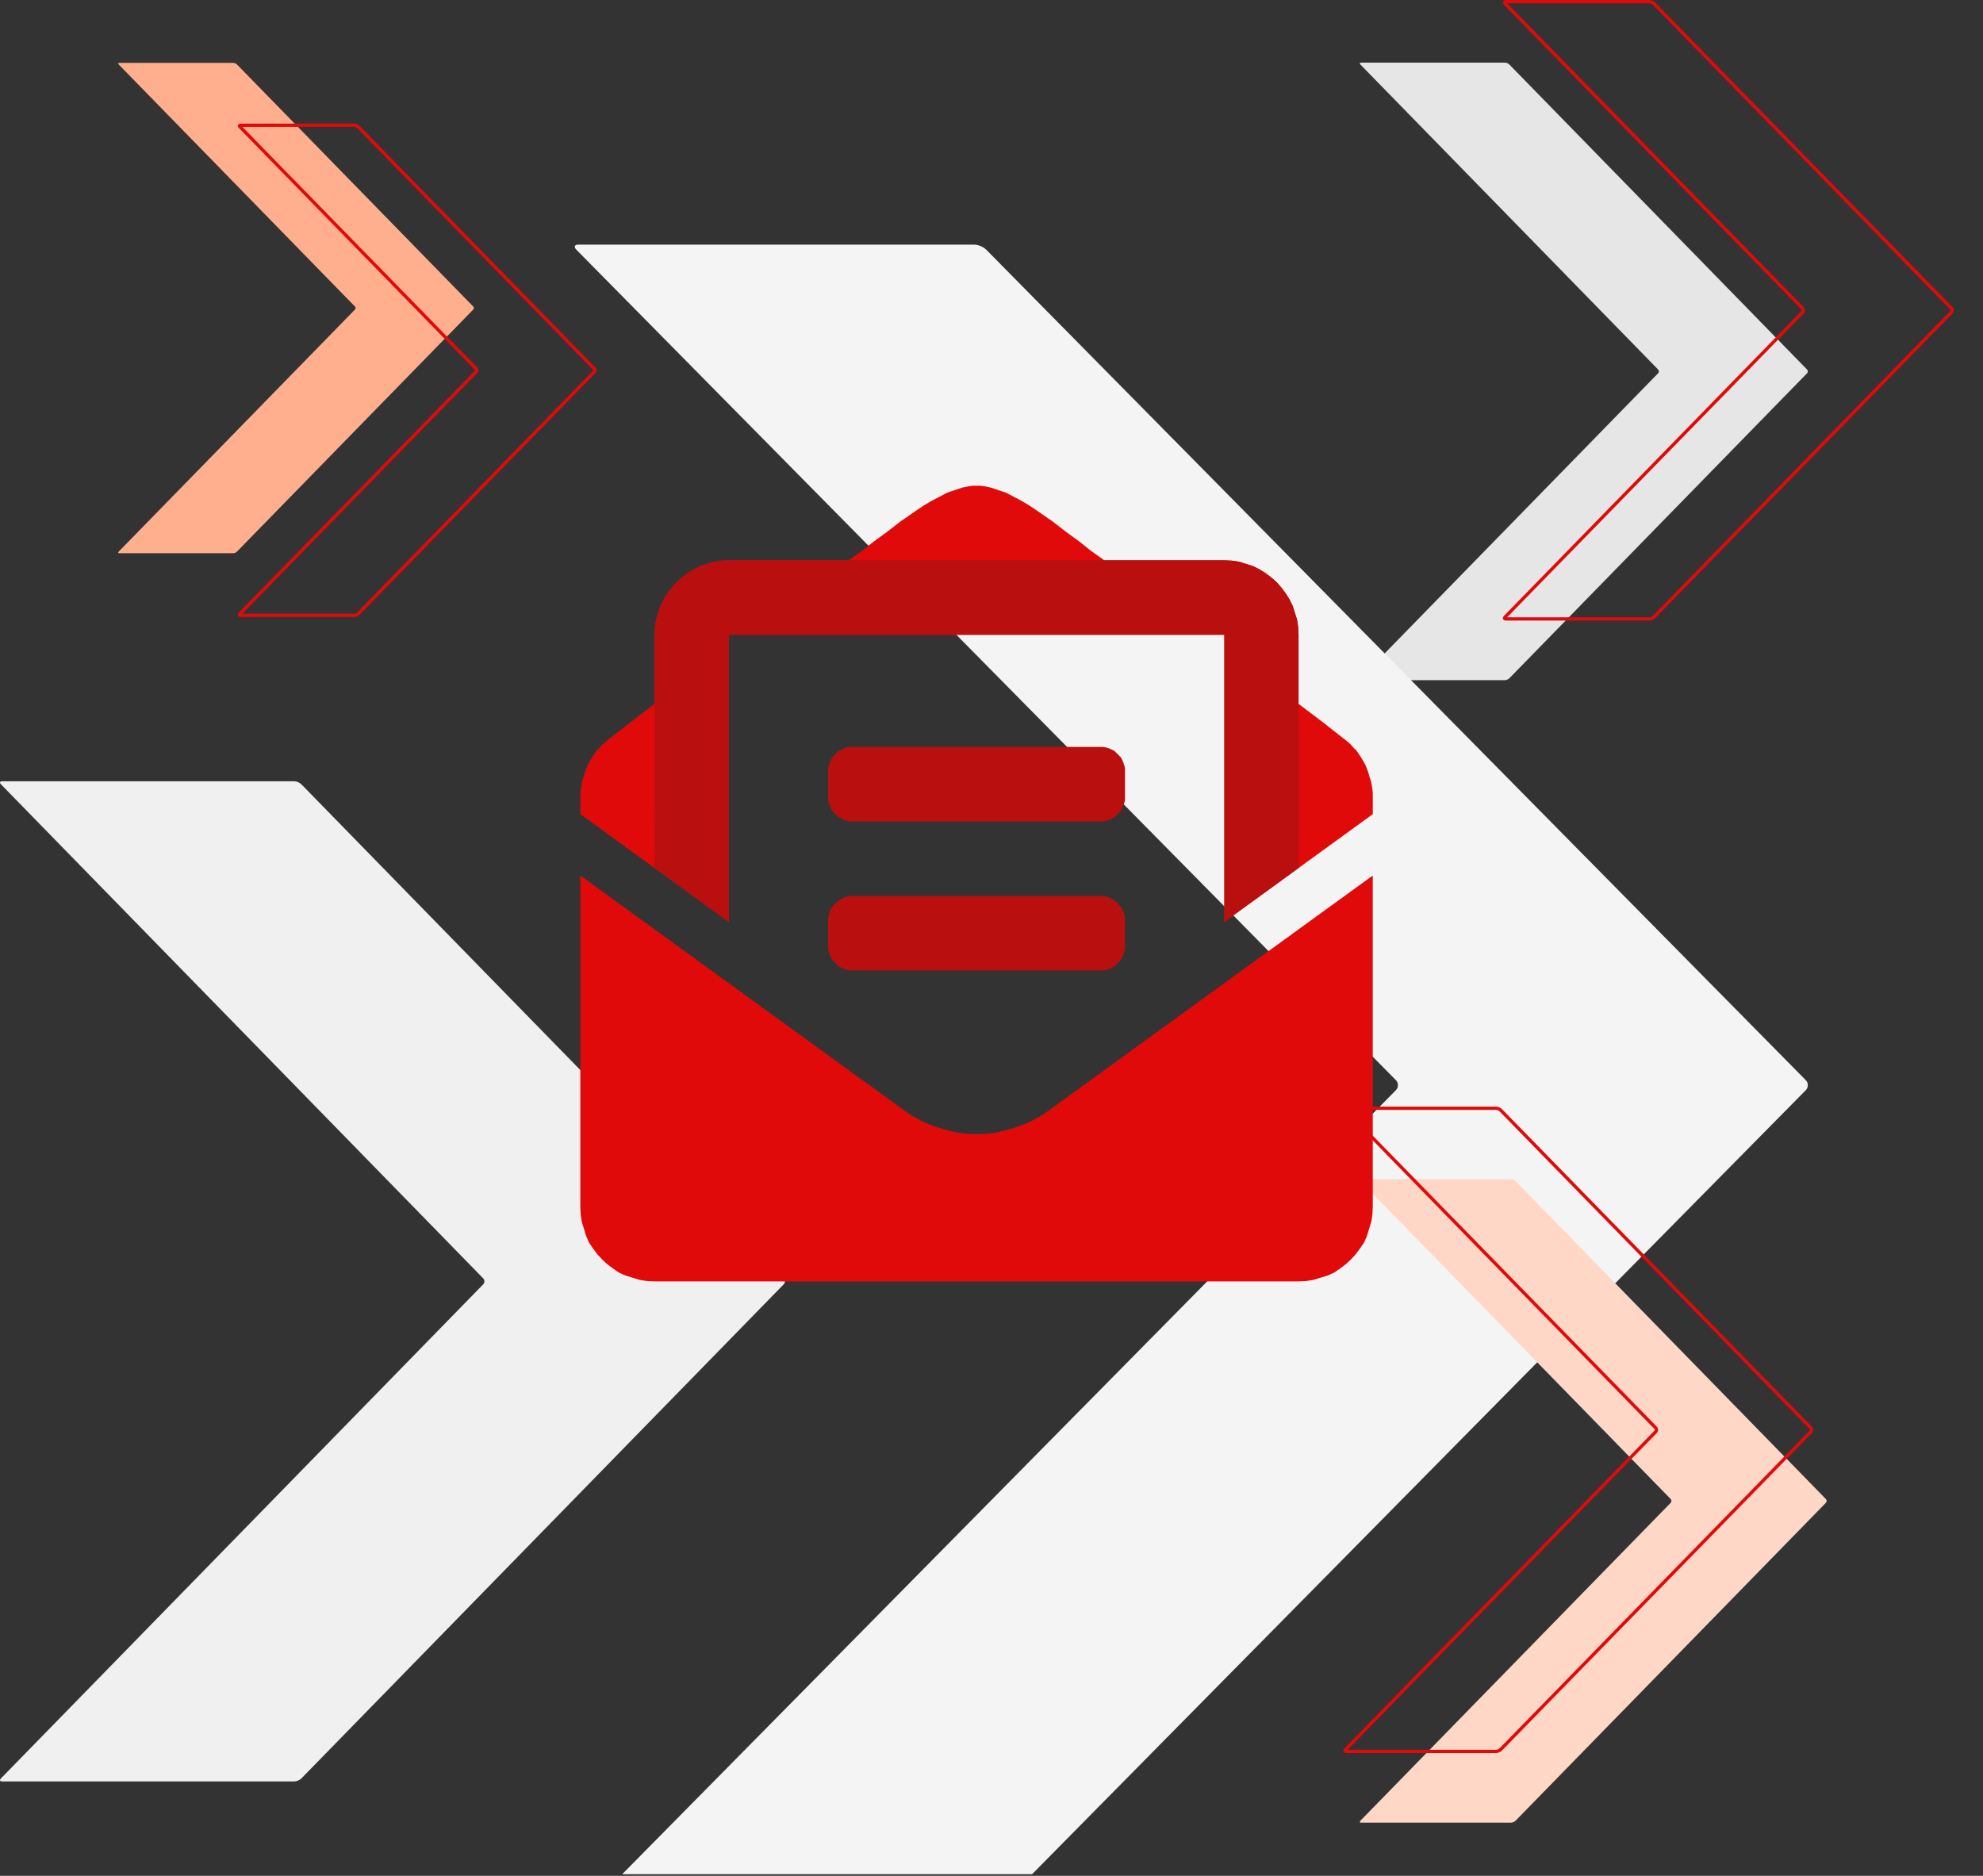
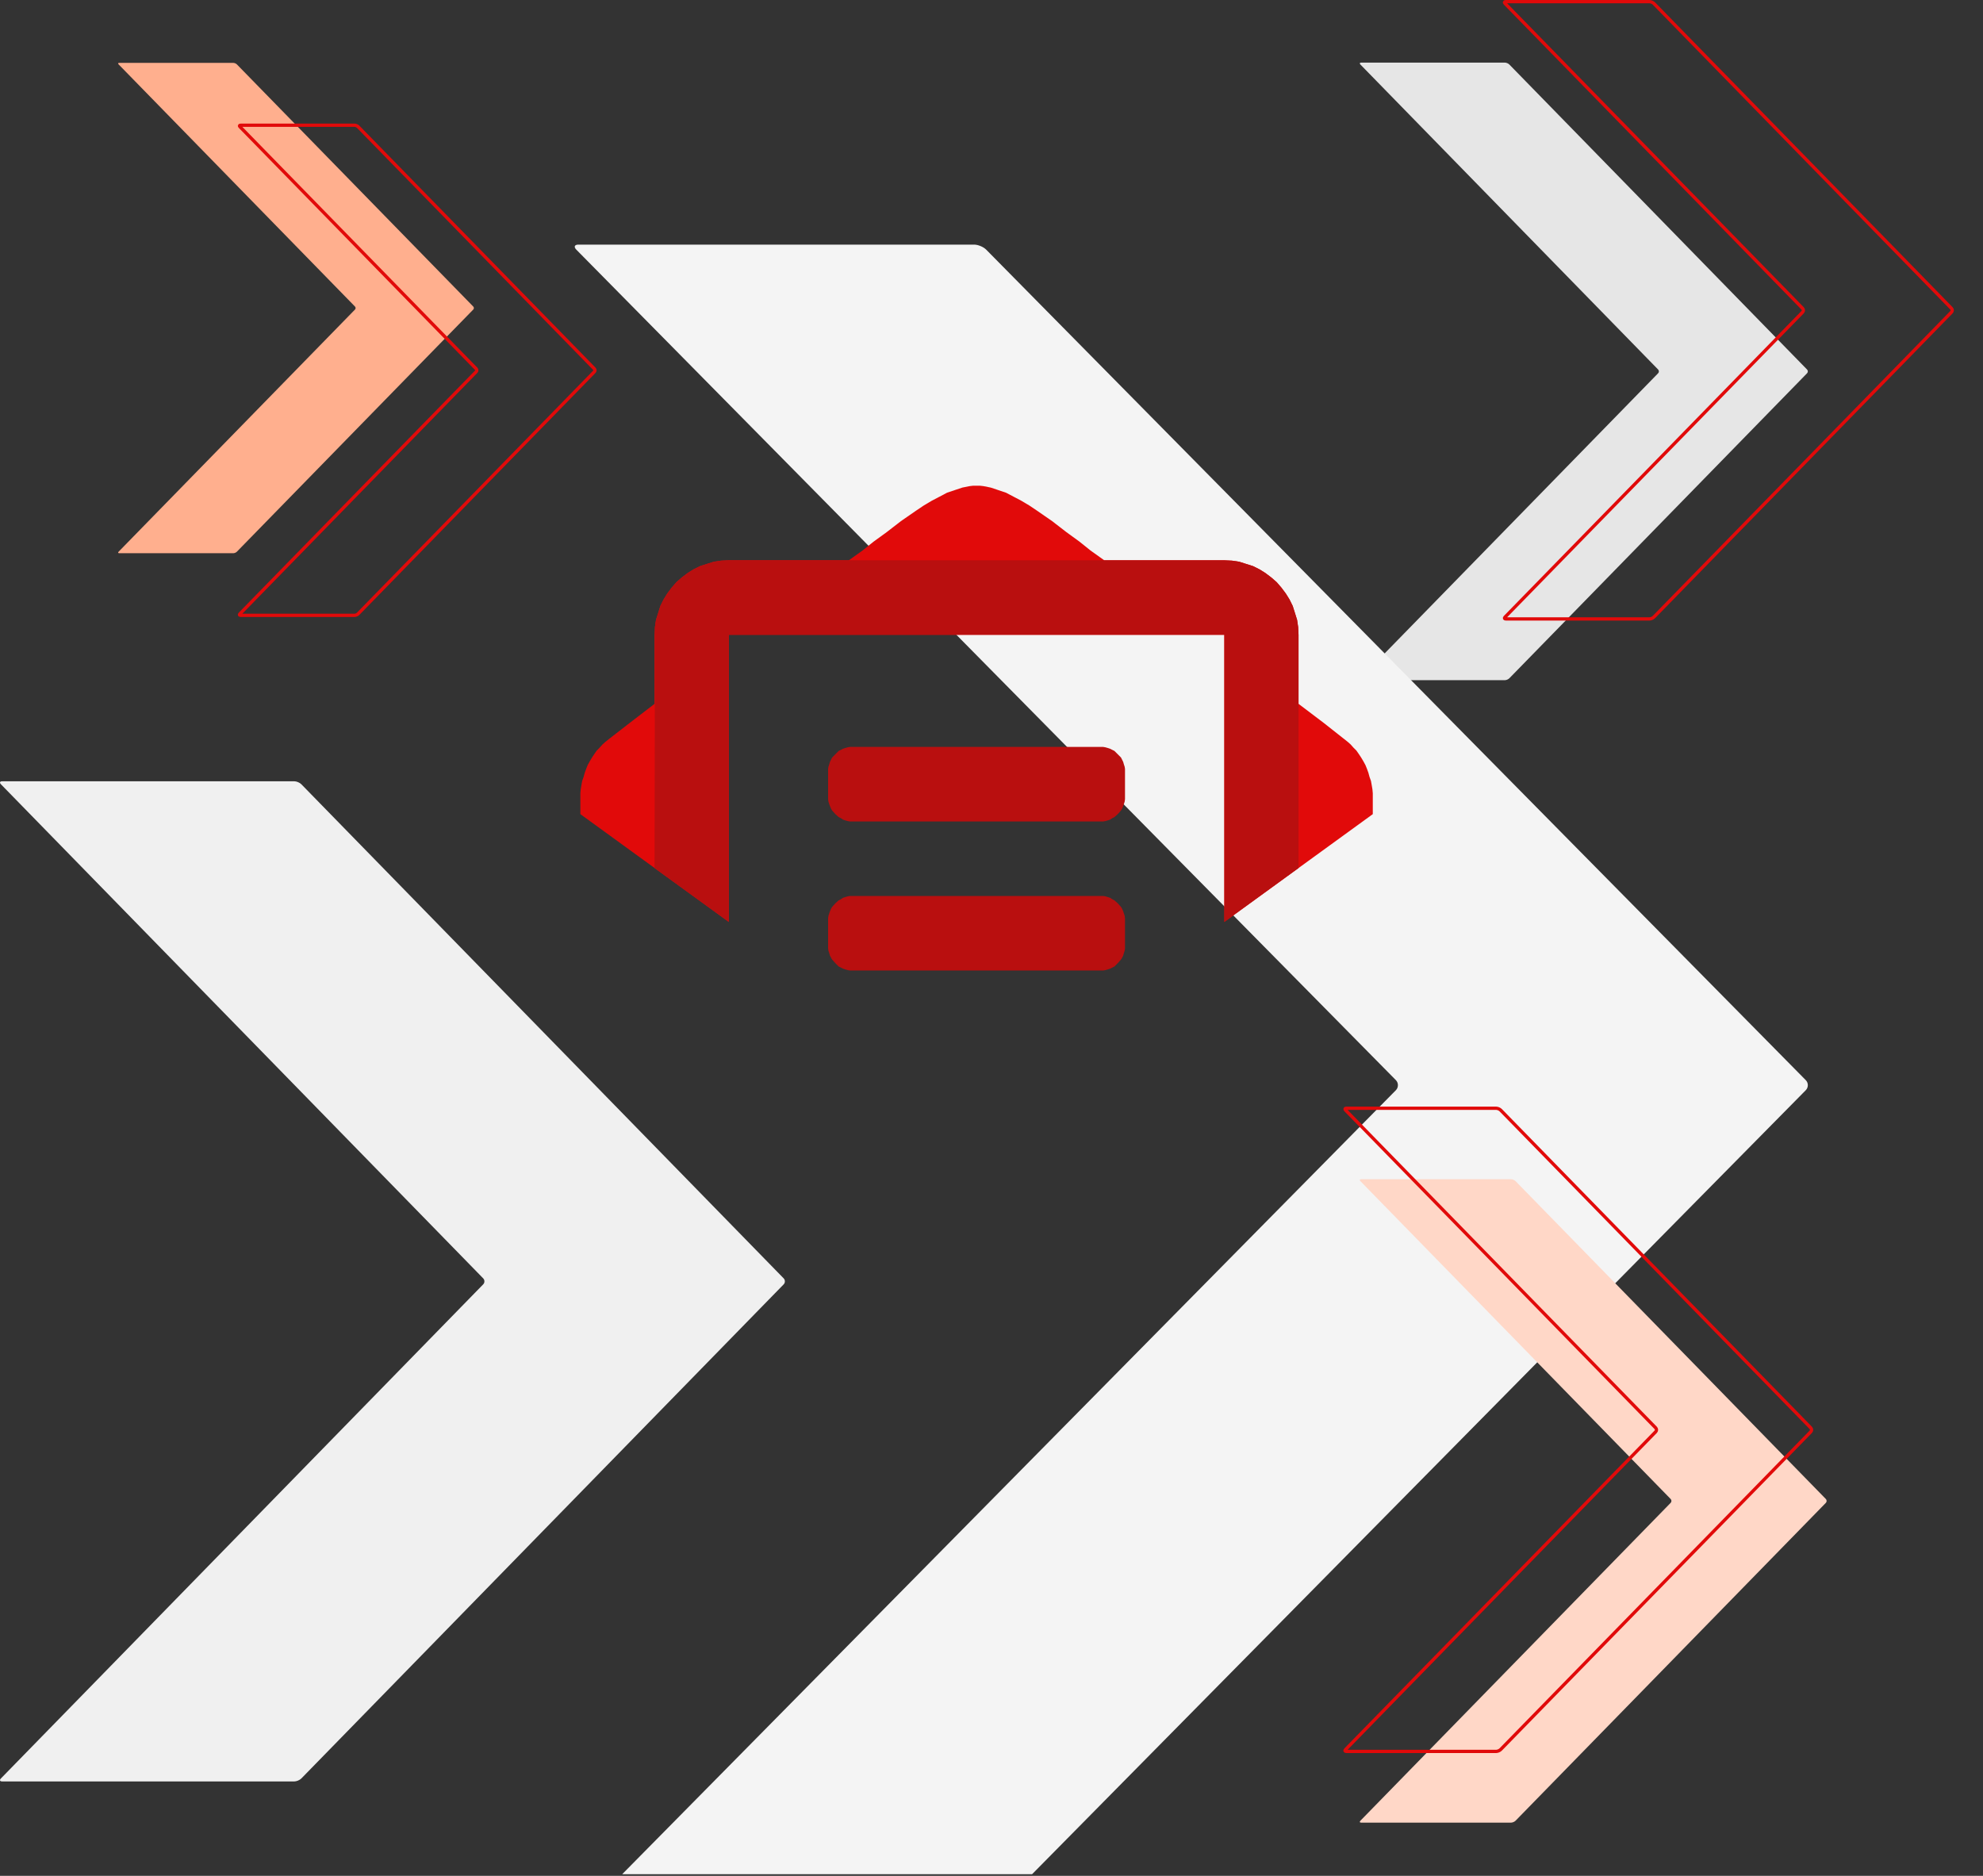
<svg xmlns="http://www.w3.org/2000/svg" id="Newsletter" viewBox="0 0 453.266 428.75">
  <rect x="0" y="0" width="453.266" height="428.75" fill="#333333" stroke="none" />
  <defs>
    <style>
      .cls-1 {
        fill: #f0f0f0;
      }

      .cls-2 {
        fill: #f4f4f4;
      }

      .cls-3 {
        fill: #ffaf8e;
      }

      .cls-4 {
        fill: #e6e6e6;
      }

      .cls-5 {
        fill: #b90f0f;
      }

      .cls-6 {
        fill: none;
        stroke: #e10a0a;
        stroke-miterlimit: 10;
        stroke-width: .75px;
      }

      .cls-7 {
        fill: #ffd7c7;
      }

      .cls-8 {
        fill: #e10a0a;
      }
    </style>
  </defs>
  <path id="_2" data-name="2" class="cls-4" d="m413.055,84.464L344.99,14.738c-.228-.234-.674-.424-1-.424h-32.868c-.326,0-.399.19-.177.424l68.065,69.726c.228.234.228.614,0,.848l-68.065,69.726c-.222.232-.149.424.177.424h32.868c.326,0,.772-.191,1-.424l68.065-69.726c.228-.234.228-.614,0-.848" />
  <path id="_2-2" data-name="2" class="cls-2" d="m412.753,246.881L225.424,57.064c-.626-.636-1.864-1.153-2.75-1.153h-90.47c-.885,0-1.097.517-.471,1.153l187.329,189.817c.624.634.624,1.673,0,2.306l-176.839,179.188h93.691l176.839-179.188c.63-.633.63-1.672,0-2.306Z" />
  <path id="_1" data-name="1" class="cls-1" d="m179.126,292.189l-110.24-112.928c-.363-.378-1.092-.686-1.613-.686H.49c-.522,0-.647.307-.278.686l110.235,112.928c.37.377.37.994,0,1.371L.212,406.489c-.369.377-.243.686.278.686h66.783c.522,0,1.25-.309,1.613-.686l110.24-112.928c.37-.377.37-.994,0-1.371" />
  <path id="_1_Orange" data-name="1 Orange" class="cls-3" d="m108.181,70.074L54.137,14.71c-.185-.185-.538-.335-.794-.335h-26.103c-.256,0-.316.15-.136.335l54.045,55.363c.178.185.178.488,0,.673l-54.045,55.363c-.179.185-.12.337.136.337h26.103c.256,0,.609-.152.794-.337l54.044-55.363c.179-.185.179-.488,0-.673" />
  <path id="_1_Outline" data-name="1 Outline" class="cls-6" d="m135.858,84.297l-54.006-55.337c-.185-.184-.538-.335-.793-.335h-26.082c-.256,0-.321.152-.136.335l54.006,55.337c.179.185.179.488,0,.672l-54.006,55.336c-.185.186-.12.338.136.338h26.082c.255,0,.608-.152.793-.338l54.006-55.336c.179-.184.179-.487,0-.672Z" />
  <path id="_2_Orange" data-name="2 Orange" class="cls-7" d="m417.342,342.62l-70.92-72.649c-.237-.243-.708-.442-1.041-.442h-34.25c-.334,0-.414.198-.175.442l70.914,72.649c.237.242.237.64,0,.882l-70.914,72.649c-.239.243-.159.442.175.442h34.25c.333,0,.804-.198,1.041-.442l70.92-72.649c.237-.242.237-.64,0-.882" />
  <path id="_2_Outline" data-name="2 Outline" class="cls-6" d="m413.903,326.369l-70.881-72.621c-.232-.243-.701-.44-1.041-.44h-34.226c-.334,0-.418.197-.181.44l70.881,72.621c.237.242.237.64,0,.882l-70.881,72.621c-.237.242-.153.44.181.44h34.226c.34,0,.809-.198,1.041-.44l70.881-72.621c.237-.242.237-.64,0-.882Z" />
  <path id="_2_Outline-2" data-name="2 Outline" class="cls-6" d="m446.066,70.497L378.035.797c-.228-.232-.674-.422-.998-.422h-32.852c-.324,0-.399.19-.171.422l68.025,69.7c.228.232.228.614,0,.848l-68.025,69.699c-.228.234-.153.424.171.424h32.852c.324,0,.77-.19.998-.424l68.031-69.699c.228-.234.228-.615,0-.848Z" />
  <g id="Newsletter-Icon">
    <g>
      <path class="cls-8" d="m307.207,168.889h0l-4.658-3.674-5.739-4.342v-15.779l-.083-1.754-.248-1.672-.497-1.584-.502-1.589-.745-1.501-.833-1.335-.999-1.335-1.082-1.252-1.247-1.087-1.33-1.004-1.33-.833-1.496-.75-1.584-.502-1.578-.502-1.661-.248-1.749-.083h-27.444l-3.162-2.256-2.494-2.003-2.991-2.174-3.245-2.505-3.493-2.417-1.744-1.17-1.832-1.087-1.744-.916-1.749-.921-1.744-.585-1.749-.585-1.661-.331-.75-.088h-1.661l-.75.088-1.661.331-1.749.585-1.744.585-1.744.921-1.749.916-1.832,1.087-1.744,1.17-3.493,2.417-3.24,2.505-2.996,2.174-2.494,2.003-3.162,2.256h-27.444l-1.744.083-1.666.248-1.578.502-1.578.502-1.501.75-1.33.833-1.33,1.004-1.247,1.087-1.082,1.252-.999,1.335-.828,1.335-.75,1.501-.497,1.589-.502,1.584-.248,1.672-.083,1.754v15.779l-5.656,4.342-4.74,3.674-.833.668-.662.585-.668.75-.662.668-.585.833-.497.756-.497.833-.502.921-.331.833-.336.916-.248.921-.331.916-.166.921-.166.999-.083.921v4.756l33.928,24.634v-65.626h113.269v65.626l33.933-24.634v-4.756l-.083-.921-.171-.999-.166-.921-.331-.916-.248-.921-.331-.916-.336-.833-.497-.921-.502-.833-.497-.756-.58-.833-.668-.668-.668-.75-.662-.585-.833-.668Z" />
-       <path class="cls-8" d="m223.214,259.226h0l-2.246-.083-2.08-.248-2.163-.502-2.08-.585-2.158-.75-1.998-.921-1.998-1.087-1.827-1.252-74.015-53.682v75.728l.083,1.749.248,1.672.497,1.589.502,1.666.662,1.506.916,1.335.999,1.335,1.082,1.17,1.164,1.087,1.33.999,1.33.921,1.496.668,1.666.502,1.578.497,1.661.254,1.749.083h147.197l1.749-.083,1.661-.254,1.584-.497,1.661-.502,1.496-.668,1.33-.921,1.33-.999,1.17-1.087,1.076-1.17.999-1.335.916-1.335.668-1.506.497-1.666.497-1.589.254-1.672.083-1.749v-75.728l-74.02,53.682-1.827,1.252-1.998,1.087-1.992.921-2.163.75-2.08.585-2.163.502-2.075.248-2.246.083Z" />
      <path class="cls-5" d="m194.024,128.062h-27.444l-1.744.083-1.666.248-1.578.502-1.578.502-1.501.75-1.33.833-1.33,1.004-1.247,1.087-1.082,1.252-.999,1.335-.828,1.335-.75,1.501-.497,1.589-.502,1.584-.248,1.672-.083,55.075,16.964,12.306v-65.626h113.269v65.626l16.964-12.315v-53.311l-.083-1.754-.248-1.672-.497-1.584-.502-1.589-.745-1.501-.833-1.335-.999-1.335-1.082-1.252-1.247-1.087-1.33-1.004-1.33-.833-1.496-.75-1.584-.502-1.578-.502-1.661-.248-1.749-.083h-27.444m-63.121,88.081h0v.668l.083.502.166.502.171.585.248.502.248.414.75.838.745.75.502.248.497.254.497.166.585.166.497.083h57.884l.497-.083.585-.166.497-.166.502-.254.497-.248.75-.75.745-.838.254-.414.248-.502.166-.585.166-.502.083-.502v-6.93l-.083-.585-.166-.497-.166-.502-.248-.585-.254-.419-.745-.833-.75-.668-.497-.254-.502-.331-.497-.166-.585-.171-.497-.083h-57.884l-.497.083-.585.171-.497.166-.497.331-.502.254-.745.668-.75.833-.248.419-.248.585-.171.502-.166.497-.083.585v6.262Zm5.656-28.386h57.217l.497-.083.585-.166.497-.171.502-.331.497-.254.75-.668.745-.833.254-.419.248-.585.166-.497.166-.502.083-.585v-6.93l-.083-.502-.166-.502-.166-.585-.248-.502-.254-.497-.745-.756-.75-.75-.497-.248-.502-.254-.497-.166-.585-.166-.497-.083h-57.884l-.497.083-.585.166-.497.166-.497.254-.502.248-.745.75-.75.756-.248.497-.248.502-.171.585-.166.502-.083.502v6.93l.083.585.166.502.171.497.248.585.248.419.75.833.745.668.502.254.497.331.497.171.585.166.497.083h.668Z" />
    </g>
  </g>
</svg>